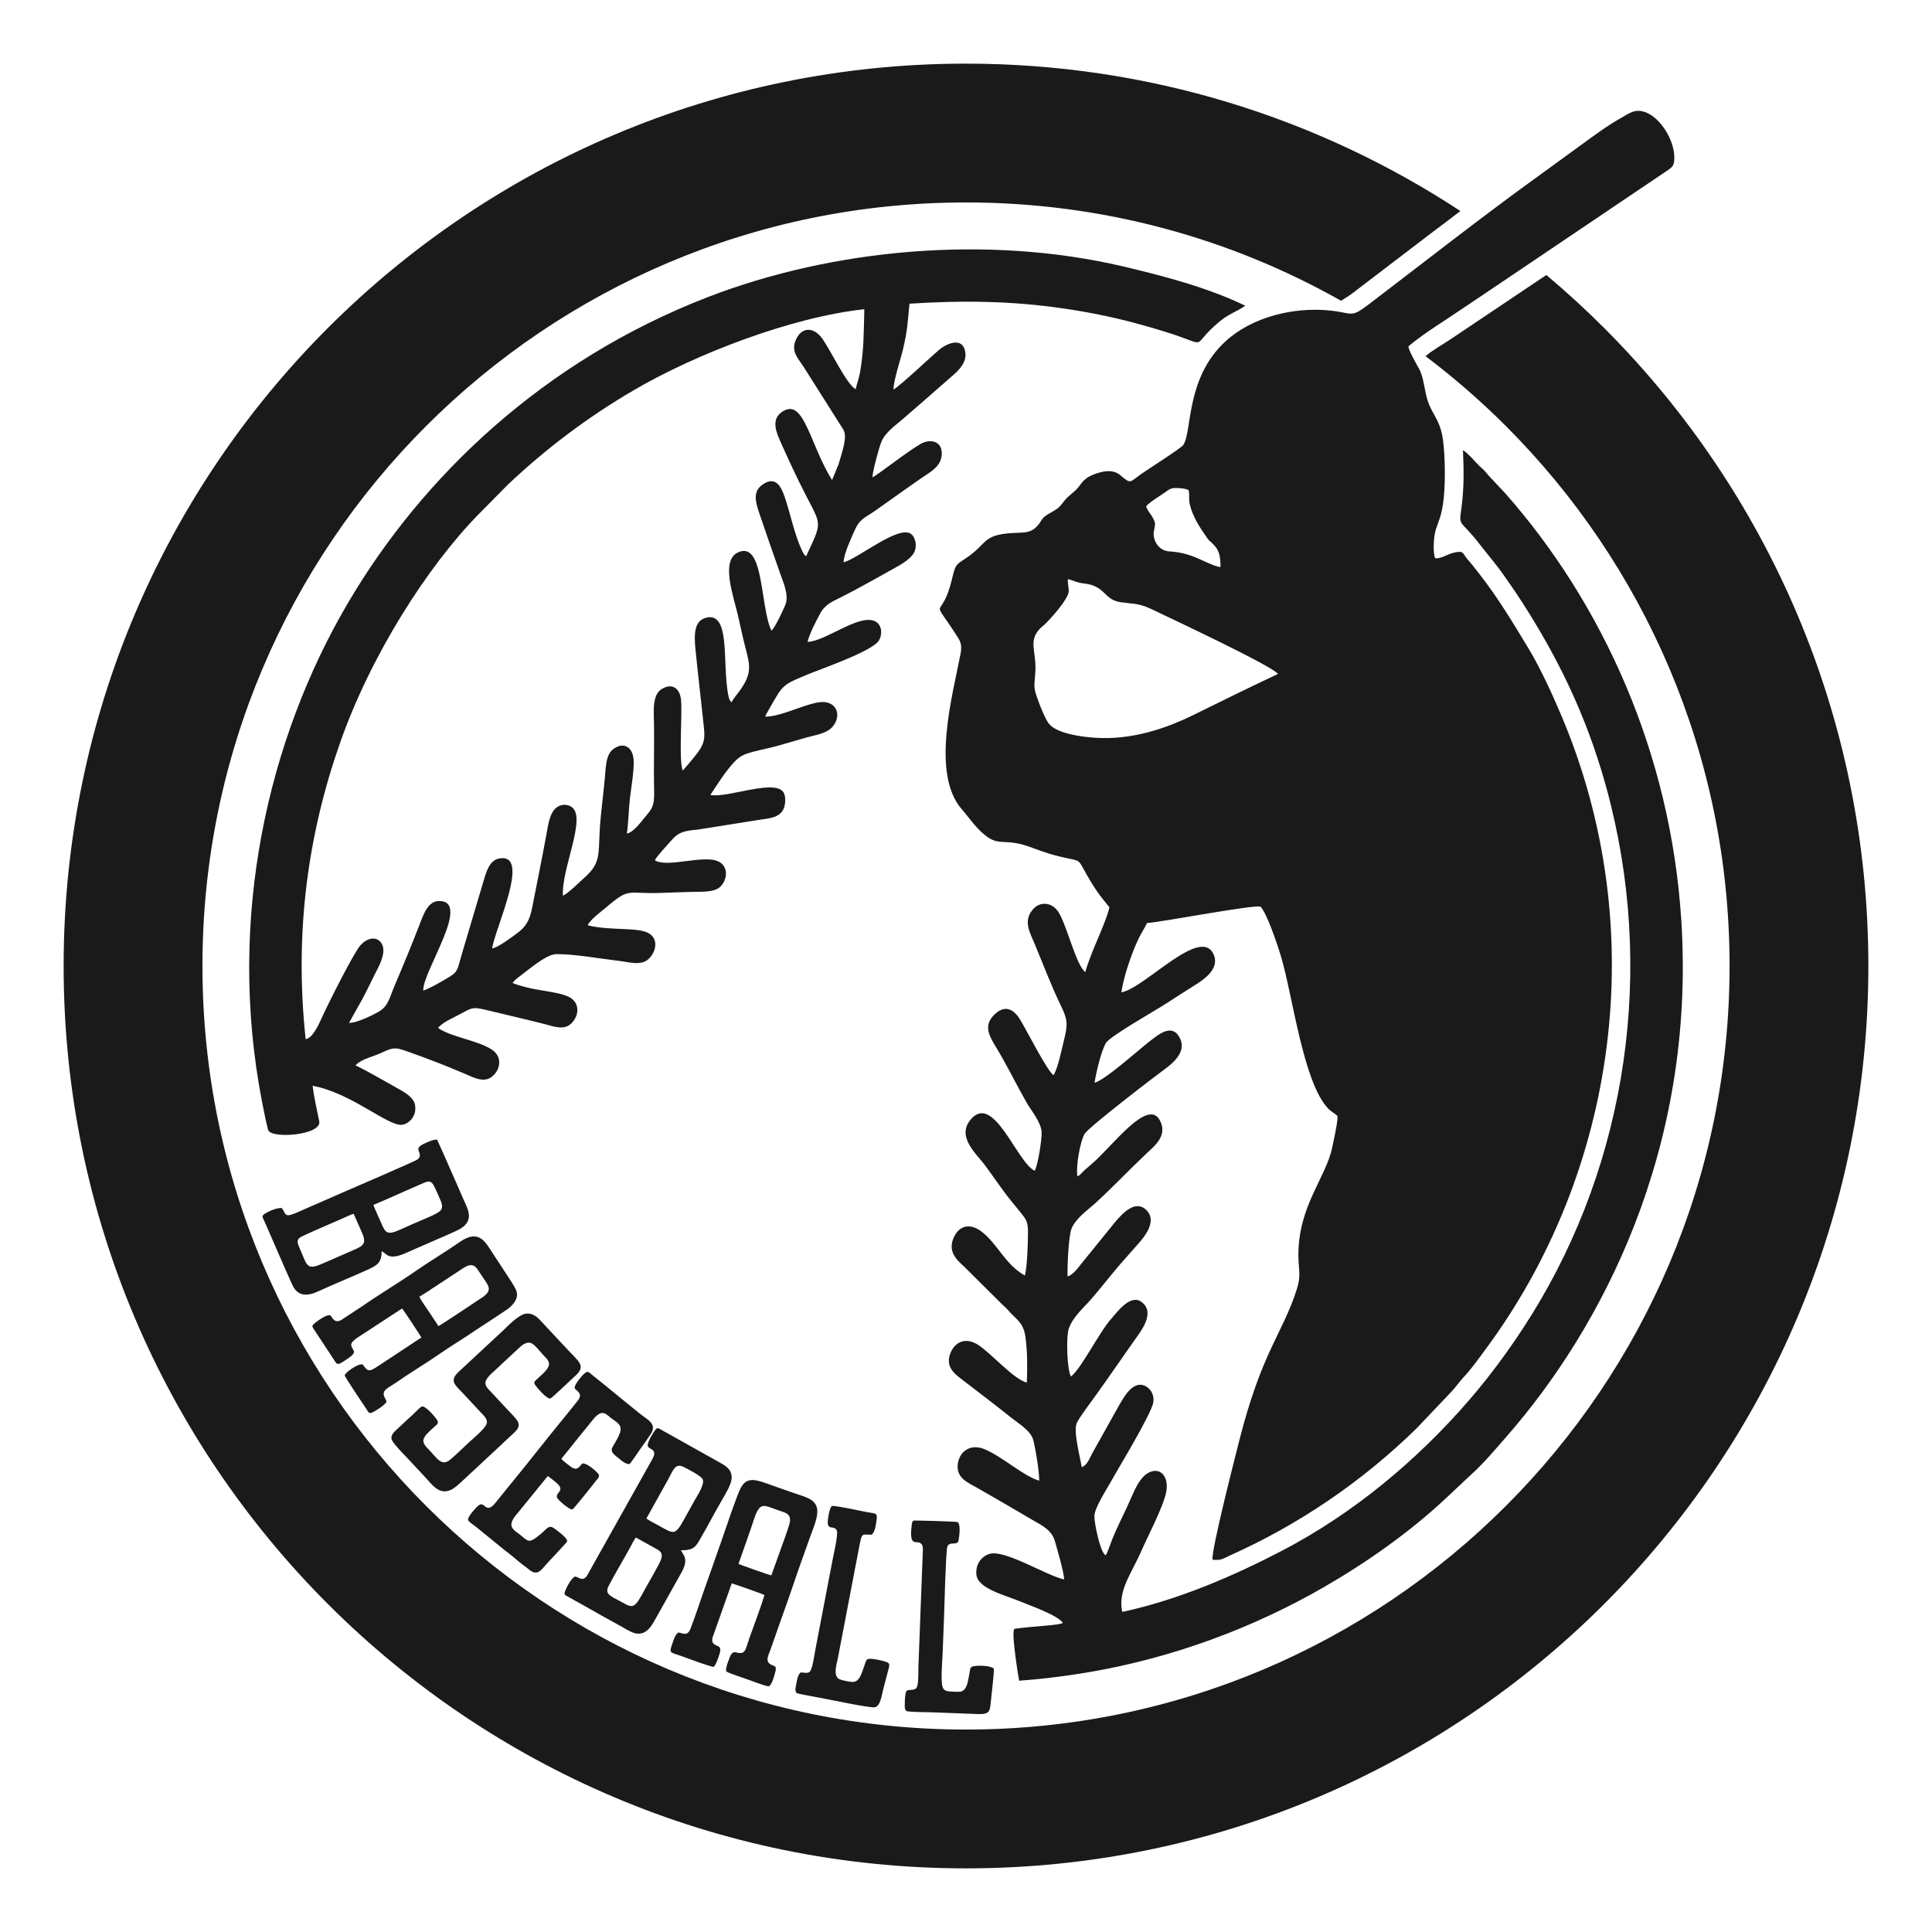
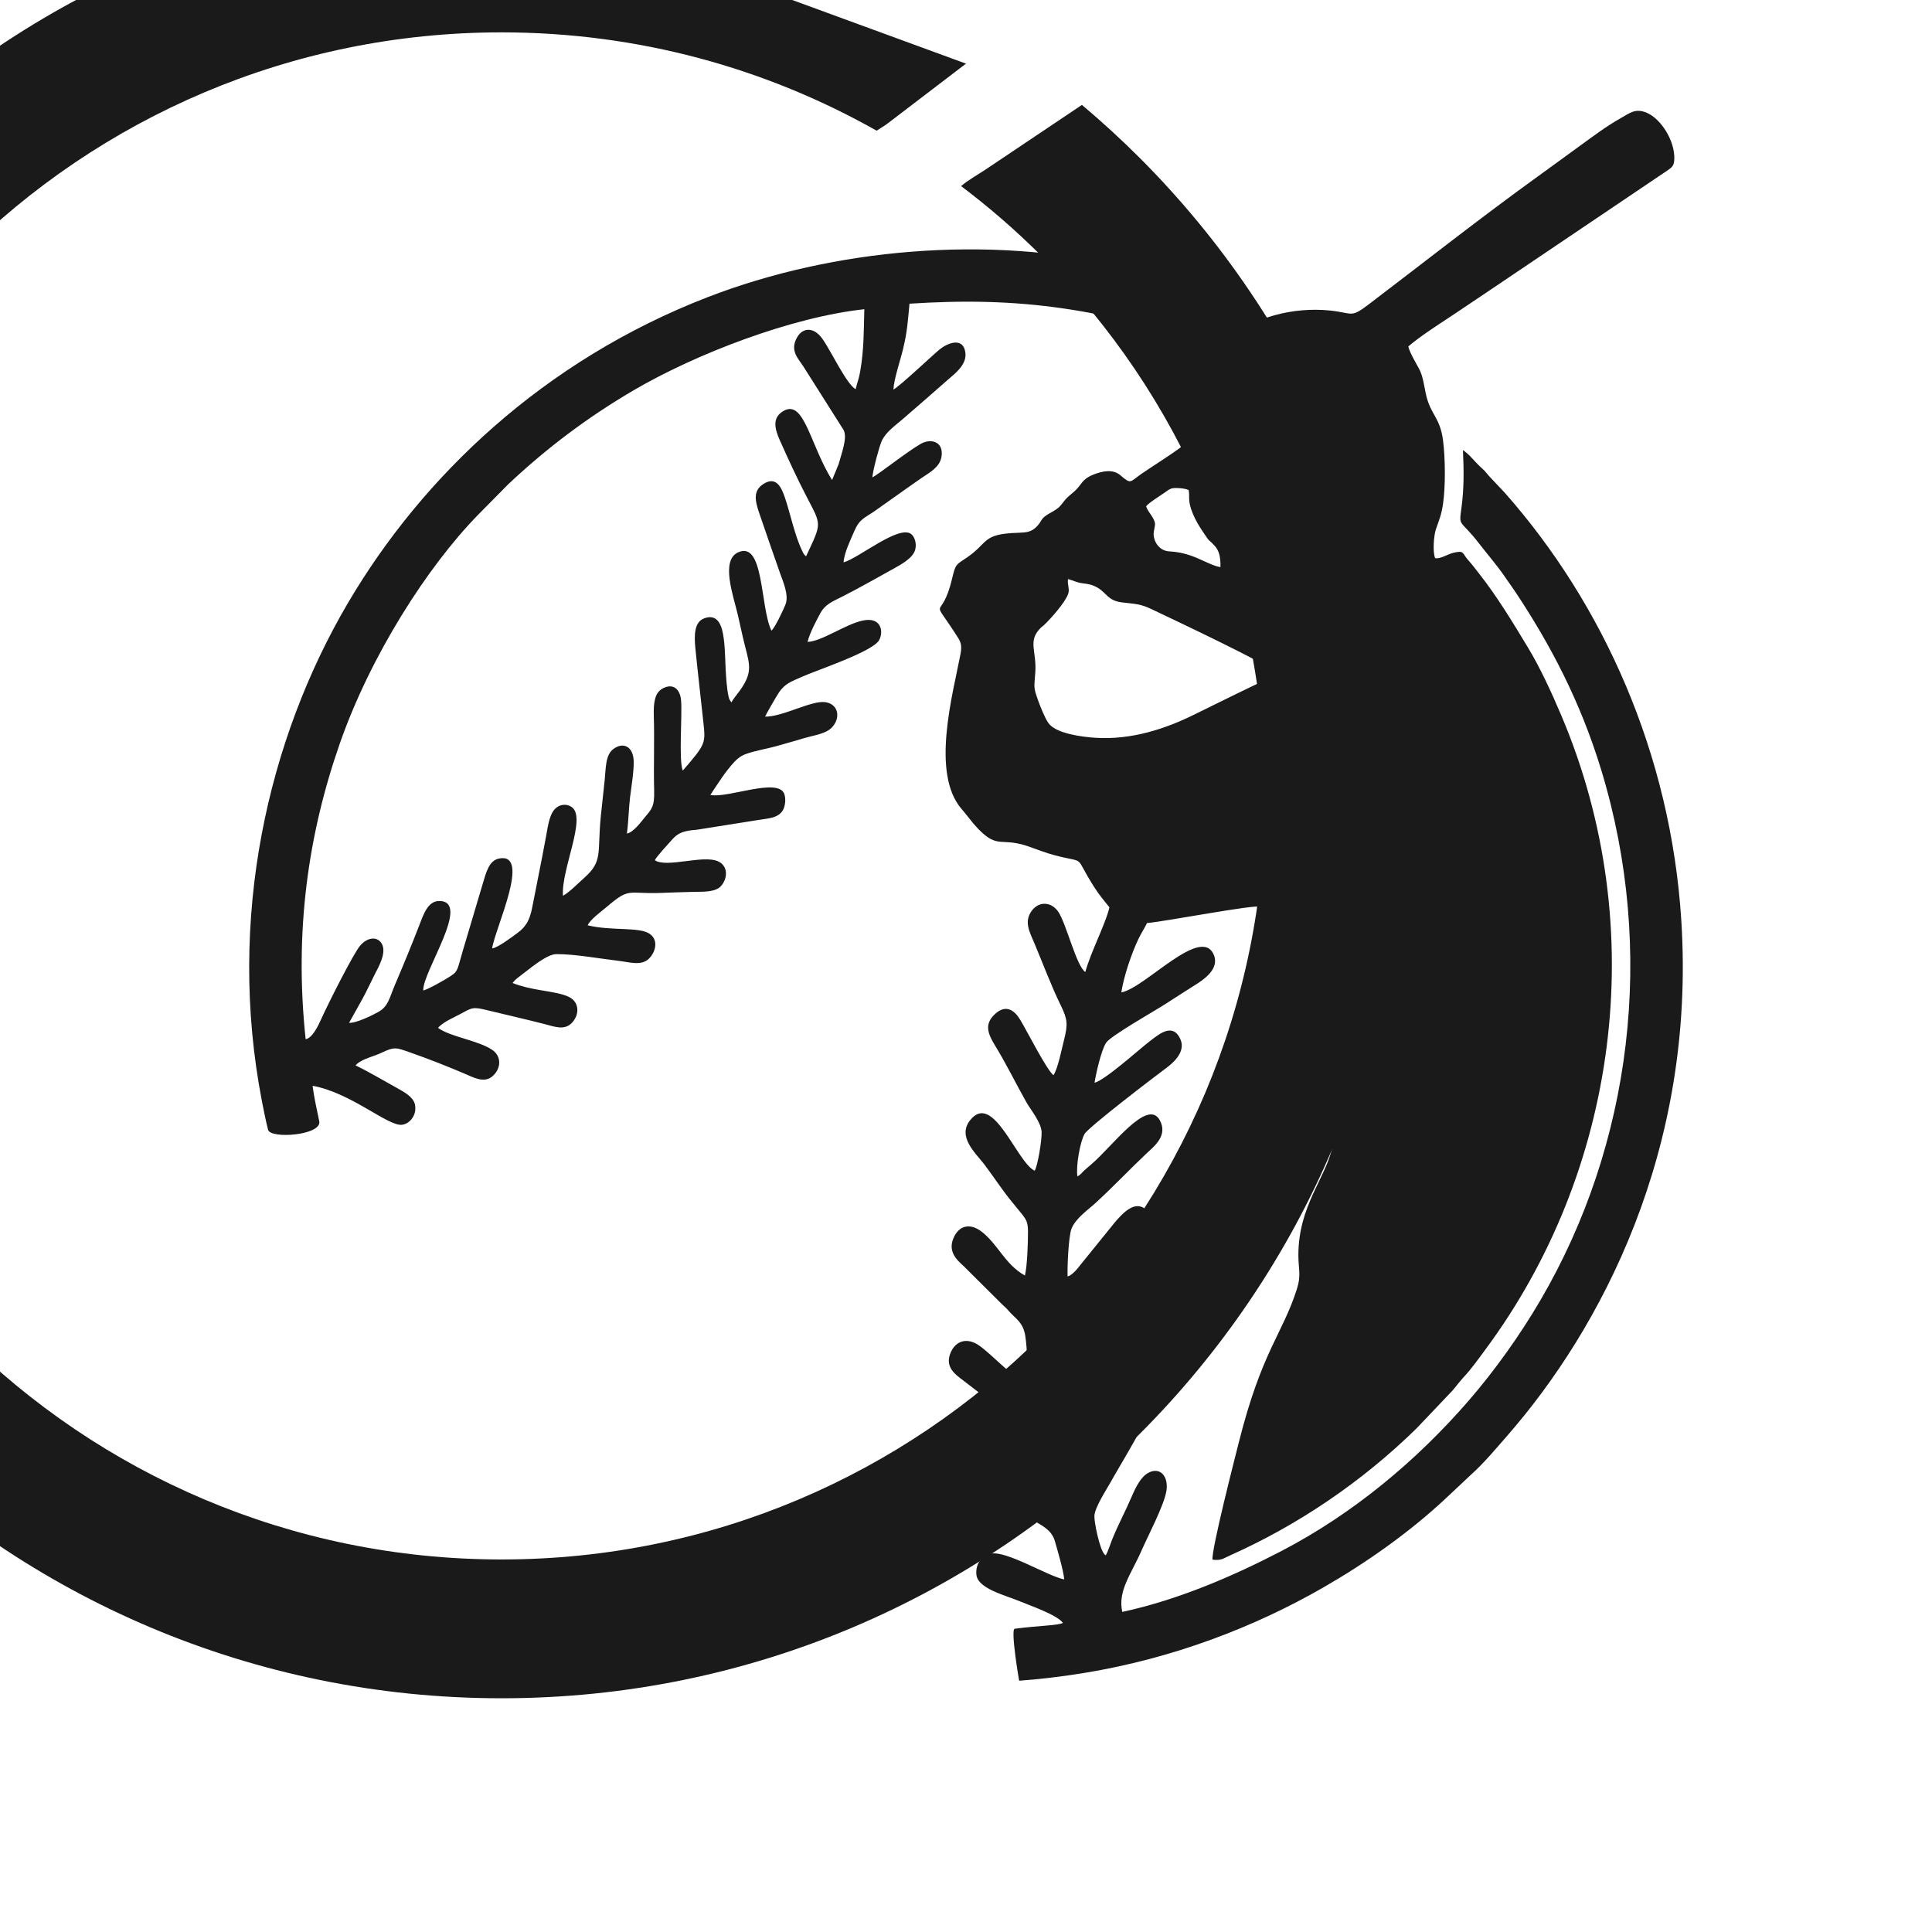
<svg xmlns="http://www.w3.org/2000/svg" xml:space="preserve" width="800px" height="800px" version="1.1" style="shape-rendering:geometricPrecision; text-rendering:geometricPrecision; image-rendering:optimizeQuality; fill-rule:evenodd; clip-rule:evenodd" viewBox="0 0 800 800">
  <defs>
    <style type="text/css">
   
    .fil0 {fill:#1A1A1A}
    .fil1 {fill:#1A1A1A;fill-rule:nonzero}
   
  </style>
  </defs>
  <g id="Layer_x0020_1">
    <g id="_829784264">
      <path class="fil0" d="M464.33 249.4c5.84,0.77 7.52,0.45 12.7,2.93 9.49,4.53 49.7,23.42 52.17,26.73 -11.72,5.53 -23.09,11.08 -34.63,16.8 -11.99,5.94 -25.98,10.58 -40.95,9.64 -5.67,-0.35 -16.46,-1.77 -19.5,-6.11 -1.45,-2.07 -3.19,-6.42 -4.26,-9.35 -2.11,-5.81 -1.55,-5.42 -1.15,-11.88 0.52,-8.49 -3.05,-12.56 1.83,-17.77 0.76,-0.82 1.02,-0.88 1.8,-1.6 2.58,-2.4 8.84,-9.42 9.99,-12.94 0.64,-1.98 -0.37,-3.44 -0.11,-6.07 2.41,0.61 3.42,1.43 6.35,1.79 2.33,0.29 3.8,0.57 5.83,1.73 3.75,2.16 4.37,5.38 9.93,6.1zm10.25 -39.72c0.91,-1.39 5.95,-4.48 7.76,-5.75 1.68,-1.17 2.34,-1.92 4.65,-1.85 1.77,0.04 3.63,0.13 5.2,0.85 0.61,2.96 -0.61,4.01 1.74,9.79 1.07,2.6 2.63,5.19 3.99,7.21 3.75,5.6 1.69,2.45 5.01,6.03 1.91,2.06 2.51,4.74 2.44,8.86 -2.56,-0.27 -7.37,-2.81 -9.99,-3.88 -3.74,-1.53 -6.92,-2.37 -11.23,-2.63 -4.67,-0.28 -6.83,-4.92 -6.4,-8.01 0.43,-3.12 1.15,-3.28 -0.6,-6.26 -0.9,-1.53 -1.92,-2.46 -2.57,-4.36zm-130.04 -10.91c-9.15,-14.62 -11.54,-33.69 -20.18,-28.56 -4.47,2.66 -3.79,6.84 -1.48,12.03 3.64,8.18 7.12,15.71 11.11,23.41 6.25,12.07 6.39,10.58 -0.21,24.71 -0.98,-0.82 -0.95,-0.9 -1.63,-2.31 -3.09,-6.33 -4.91,-15.49 -7.2,-22.2 -1.47,-4.31 -3.67,-8.66 -8.7,-5.53 -4.48,2.79 -3.7,6.81 -1.82,12.28 2.84,8.28 5.68,16.55 8.56,24.71 1.25,3.54 3.81,9.18 2.24,13.05 -1.03,2.54 -4.33,9.54 -5.79,10.78 -4.77,-9.79 -2.95,-37.41 -13.83,-32.41 -7.24,3.34 -2.03,17.69 -0.12,25.74 1.07,4.46 1.9,8.83 3.04,13.19 2.09,8.03 3.02,11.13 -2.36,18.55 -1.06,1.46 -2.5,3.12 -3.33,4.65l-0.78 -1.21c-0.22,-0.51 -0.31,-0.96 -0.43,-1.51 -0.68,-3.07 -0.97,-7.68 -1.14,-10.81 -0.27,-4.95 -0.23,-10.28 -1.14,-15.03 -0.88,-4.58 -2.94,-8.1 -7.82,-6.23 -4.06,1.54 -4.13,6.96 -3.59,12.39 0.97,9.78 2.12,19.48 3.16,29.24 1.08,10.14 1.58,9.89 -8.38,21.39 -1.73,-4.35 -0.19,-22.56 -0.69,-28.99 -0.38,-4.8 -3.35,-7.37 -7.69,-4.99 -3.33,1.83 -3.77,6.08 -3.61,11.43 0.31,10.33 -0.13,20.58 0.14,30.85 0.18,6.67 -1.07,7.67 -3.86,11.04 -1.48,1.78 -4.71,6.27 -7.43,6.72 0.65,-4.62 0.74,-10.05 1.3,-14.92 0.52,-4.41 1.63,-10.66 1.52,-15.03 -0.17,-6.03 -4.26,-8.15 -8.41,-5.05 -3.29,2.44 -3.09,7.67 -3.61,12.93 -0.5,5.01 -1.09,9.89 -1.59,14.85 -1.56,15.37 1.06,18.57 -6.98,25.67 -2.44,2.15 -6.02,5.87 -8.7,7.32 -0.81,-10.84 9.86,-32.19 3.69,-36.69 -1.74,-1.27 -4.09,-1.29 -5.9,-0.16 -3.35,2.08 -3.91,7.49 -4.81,12.37 -1.8,9.76 -3.78,19.36 -5.69,29.21 -1.11,5.74 -2.8,8.2 -6.22,10.74 -2.05,1.51 -8.07,6.07 -10.4,6.33 1.14,-8.17 16.36,-39.84 2.89,-37.23 -4.18,0.81 -5.38,5.74 -6.79,10.5 -2.68,9.01 -5.33,17.89 -8.02,26.95 -0.68,2.28 -1.26,4.42 -1.93,6.72 -0.78,2.7 -1.63,3.44 -3.67,4.73 -2.41,1.52 -8.46,5.01 -10.99,5.77 -0.47,-7.63 20.28,-37.26 6.48,-37.07 -4.58,0.06 -6.42,5.61 -8,9.71 -3.27,8.46 -6.73,16.85 -10.28,25.16 -2.13,4.98 -2.62,8.7 -6.71,11.01 -2.49,1.41 -9.31,4.78 -12.21,4.55l5.48 -9.82c1.87,-3.39 3.41,-6.84 5.18,-10.31 1.32,-2.6 4.63,-8.19 3.18,-11.94 -1.43,-3.68 -5.83,-3.85 -9.26,0.12 -2.76,3.2 -13.34,24.19 -16.08,30.31 -1.39,3.1 -3.75,7.98 -6.49,8.42 -4.76,-44.64 1.04,-84.97 14.2,-122.58 12.75,-36.45 36.26,-73.11 57.19,-94.54l12.42 -12.58c15.82,-14.91 32.79,-27.73 51.86,-38.91 26.09,-15.29 65.7,-30.42 95.67,-33.65 -0.26,9.35 -0.13,16.52 -1.72,25.82 -0.49,2.87 -1.35,4.94 -1.87,7.28 -3.71,-1.9 -10.34,-16.1 -13.84,-20.94 -3.64,-5.03 -8.09,-4.44 -10.3,-0.69 -3.22,5.44 0.05,8.57 2.42,12.13l16.7 26.37c1.7,3.16 -0.68,9.26 -2.07,14.29l-2.68 6.47zm114.85 176.93c-0.63,3.19 -3.7,10.41 -4.99,13.45 -1.54,3.62 -4.01,9.54 -4.99,13.34 -3.7,-2.38 -7.86,-20.05 -11.22,-24.97 -2.79,-4.07 -7.8,-4.46 -10.81,-0.59 -3.64,4.67 -0.94,9.16 1.01,13.82 3.59,8.57 6.86,17.37 10.79,25.43 2.85,5.87 3.12,7.73 1.34,14.75 -1.04,4.07 -2.41,11.25 -4.27,14.28 -2.56,-1.64 -10.99,-18.28 -13.78,-22.91 -2.4,-3.99 -5.93,-6.57 -10.43,-2.44 -4.55,4.17 -3.07,8.1 0.02,13.13 4.72,7.67 8.58,15.74 13.06,23.62 1.65,2.9 5.91,8 6.18,12.04 0.19,3.11 -1.6,14.2 -2.87,16.13 -7.44,-3.51 -17.24,-33.22 -26.81,-20.81 -5.32,6.9 2.56,13.67 6.04,18.28 3.87,5.12 7.57,10.9 11.71,15.84l3.94 4.83c1.6,2.08 2.35,3.2 2.36,7.12 0.01,4.36 -0.31,14.32 -1.28,18.12 -8.25,-4.58 -11.06,-12.84 -17.92,-18.16 -4.34,-3.36 -8.83,-2.87 -11.26,1.84 -3.22,6.21 1.03,9.88 3.78,12.39l15.95 15.86c0.88,0.89 1.5,1.28 2.31,2.24 3.28,3.89 6.45,4.98 7.34,11.11 0.86,5.94 0.84,12.95 0.6,19.08 -5.54,-1.49 -14.48,-11.87 -20.03,-15.55 -4.75,-3.16 -9.24,-1.8 -11.37,2.78 -2.94,6.34 1.98,9.48 4.99,11.81 6.76,5.21 13.5,10.3 20.1,15.59 2.88,2.3 7.97,5.25 8.99,9.19 0.94,3.58 2.48,13.01 2.45,16.8 -6.81,-2.08 -15.22,-9.99 -22.72,-13.09 -5.23,-2.17 -9.92,0.37 -10.91,5.61 -1.18,6.3 4.11,8.22 7.9,10.4 7.77,4.48 15.18,8.71 22.84,13.26 3.87,2.29 8.02,4.11 9.36,8.79 1.11,3.88 3.57,12.15 3.88,15.9 -7.21,-1.51 -24.03,-12.14 -30.58,-10.66 -3.26,0.73 -6.29,4.04 -5.78,8.74 0.61,5.71 11.92,8.47 17.28,10.7 4.87,2.02 16.05,5.82 18.55,9.22 -1.95,1.08 -9.99,1.11 -19.97,2.42 -1.81,0.24 1.8,21.53 1.84,21.52 9.06,-0.68 18.17,-1.77 27.33,-3.28 36.24,-5.98 69.96,-18.81 98.89,-35.49 17.83,-10.28 35.08,-22.51 49.73,-36.07l11.11 -10.43c5.3,-4.74 10.09,-10.51 14.83,-15.92 38.76,-44.29 78.33,-118.27 72.3,-213.54 -4.37,-69.21 -32.47,-131.16 -73.02,-177.09l-6.26 -6.65c-0.86,-0.87 -1.24,-1.5 -2.1,-2.44 -0.74,-0.8 -1.38,-1.28 -2.16,-2.03 -2.33,-2.25 -4.15,-4.76 -6.88,-6.63 0.37,8.37 0.48,15.82 -0.64,24.02 -1.11,8.17 -0.69,4.23 7.6,15.01 3.38,4.39 7.13,8.64 10.33,13.34 1.66,2.43 3.25,4.56 4.87,7.03 13.99,21.17 26.41,44.51 35.11,73.09 22.81,74.95 12.52,155.11 -25.22,219.57 -8.57,14.66 -19.17,29.42 -29.69,41.55 -21.51,24.81 -47.8,46.79 -77.57,62.28 -19.66,10.23 -42.56,20.18 -65.87,25.19 -1.93,-8.82 3.73,-15.65 8.05,-25.56 2.49,-5.73 9.16,-18.31 10.21,-24.41 1.04,-6.01 -2.48,-10.24 -7.38,-7.67 -3.22,1.69 -5.34,6.08 -7.09,10.17 -2.57,6 -5.6,11.53 -8.02,17.61 -0.69,1.74 -1.74,4.97 -2.57,6.41 -0.59,-0.35 -0.13,0.05 -0.63,-0.5 -1.99,-2.22 -4.21,-13.25 -4.11,-15.75 0.15,-3.63 5.17,-11.19 6.7,-13.99 2.93,-5.35 17.14,-28.57 17.73,-33.26 0.41,-3.3 -1.39,-5.67 -3.46,-6.64 -5.17,-2.41 -8.99,5.09 -10.8,8.15l-10.94 19.55c-1.33,2.37 -1.94,4.84 -4.46,6 -0.63,-4.04 -3.56,-14.82 -2.07,-18.33 0.89,-2.1 6.76,-9.89 8.45,-12.25 5.7,-7.95 11.28,-16.16 16.92,-24.09 2.59,-3.66 6.61,-10.05 1.4,-13.84 -4.72,-3.44 -10.51,4.86 -12.24,6.73 -4.96,5.35 -12.7,21.04 -16.93,24.2 -1.66,-2.87 -2.06,-16.41 -0.9,-19.83 1.66,-4.88 6.56,-9.07 9.24,-12.17 3.21,-3.71 6.37,-7.71 9.49,-11.47 3.21,-3.87 6.65,-7.64 9.93,-11.38 2.18,-2.48 8.48,-9.53 3.24,-14.29 -4.61,-4.17 -9.88,1.87 -12.85,5.33l-14.16 17.49c-1.08,1.42 -3.4,4.36 -5.38,4.89 -0.18,-4.02 0.41,-16.73 1.61,-19.75 1.73,-4.37 6.75,-7.74 10.08,-10.79 7.41,-6.82 13.87,-13.68 21.11,-20.52 2.91,-2.74 8.9,-7.25 5.35,-13.68 -5.11,-9.25 -19.73,11.03 -28.31,18.28 -1.03,0.86 -1.83,1.55 -2.83,2.45 -1.18,1.07 -1.59,1.9 -2.94,2.56 -0.71,-4.17 1.12,-14.42 2.96,-17.57 1.66,-2.86 29.64,-24.23 33.28,-26.89 2.85,-2.08 8.94,-6.86 6.34,-12.47 -3.13,-6.76 -8.71,-2.03 -12.55,0.91 -4.59,3.51 -18.54,16.16 -22.95,17.26 0.75,-4.61 2.81,-13.39 4.77,-16.54 1.75,-2.81 20.35,-13.34 24.38,-15.94 4.17,-2.69 8.11,-5.25 12.52,-8.01 3.19,-2 10.12,-6.47 7.78,-12.34 -5.1,-12.79 -28.55,13.65 -38.35,15.41 1.01,-6.69 4.23,-16.18 7.12,-22.2 1.2,-2.5 2.54,-4.45 3.52,-6.52 7.17,-0.55 44.88,-7.86 47.08,-6.74 2.66,3.1 6.79,15.19 8.44,20.73 4.81,16.16 9.12,51.75 19.36,62.7 1.41,1.5 2.72,1.96 4.04,3.26 -0.14,3.83 -1.43,8.91 -2.18,12.71 -2.48,12.6 -14.1,24.32 -14.07,44.93 0.01,5.76 1.21,8.16 -0.57,13.81 -5.91,18.74 -14.58,25.75 -24.12,63.74 -1.66,6.61 -11.31,44.16 -10.88,48.47 3.64,0.44 4.33,-0.43 7.34,-1.78 28.11,-12.57 54.52,-30.41 77.17,-52.58l14.79 -15.57c1.65,-1.87 3.06,-3.87 4.69,-5.61 3.27,-3.5 6.02,-7.42 8.91,-11.32 54.45,-73.3 69.26,-173.93 31.47,-262.88 -4.07,-9.59 -8.77,-19.74 -13.66,-27.83 -6.44,-10.65 -12.81,-21.23 -20.32,-30.75 -1.74,-2.2 -2.74,-3.6 -4.6,-5.68 -2.44,-2.73 -1.41,-4.04 -6.08,-2.91 -2.45,0.6 -5.45,2.68 -7.52,2.19 -1.05,-2.46 -0.59,-9.28 0.35,-12.01 1.31,-3.79 2.23,-5.75 2.93,-10.49 1.06,-7.2 0.94,-18.98 0,-26.27 -1.26,-9.72 -5.34,-10.66 -7.16,-19.44 -0.82,-3.95 -1.21,-7.4 -2.91,-10.46 -0.96,-1.73 -4.07,-7.08 -4.29,-8.99 4.81,-4.11 11.44,-8.38 16.85,-11.94 5.86,-3.85 11.44,-7.73 17.23,-11.55l73.45 -49.54c1.71,-1.22 2.56,-1.82 2.6,-4.82 0.13,-7.35 -5.41,-16.24 -11.29,-18.84 -4.78,-2.11 -7.18,0.08 -10.83,2.13 -5.99,3.35 -11.56,7.59 -17.16,11.64 -5.64,4.07 -11.14,8.15 -16.92,12.31 -23.81,17.15 -46.92,35.39 -70.3,53.17 -7.75,5.9 -6.38,3.55 -16.29,2.56 -14.71,-1.48 -31.91,2.57 -43.05,12.78 -16.61,15.21 -13.73,37.25 -17.48,42.93 -0.84,1.27 -14.59,10 -17.28,11.9 -5.05,3.55 -4.27,4.45 -8.83,0.58 -3.05,-2.59 -7.4,-1.71 -11.09,-0.24 -5.02,2 -4.84,4.24 -7.82,6.89 -1.17,1.05 -2.68,2.17 -3.77,3.41 -1.29,1.48 -1.95,2.79 -3.63,3.96 -1.51,1.06 -2.99,1.71 -4.4,2.69 -2.08,1.44 -1.78,2.15 -3.3,3.94 -3.09,3.64 -5.67,2.98 -11.02,3.34 -12.14,0.82 -9.87,4.32 -18.64,10.24 -4.23,2.85 -4.52,2.46 -5.96,8.6 -4.53,19.3 -9.73,5.28 2.52,24.59 1.27,2 1.52,3.69 0.97,6.61 -3.21,16.85 -12.41,49.52 0.54,64.32 2.27,2.6 4.22,5.46 6.76,8.09 8.33,8.63 9.47,3.24 21.2,7.42 3.45,1.24 6.77,2.54 10.42,3.51 13.76,3.65 7.59,-0.74 16.31,13.01 2.36,3.71 4.04,5.57 6.43,8.57zm-327.2 88.57c-1.06,-5.16 -2.2,-10.09 -2.75,-14.66 15.92,2.85 31.17,16.79 37,16.14 3.15,-0.36 6.32,-3.97 5.38,-8.41 -0.66,-3.1 -4.55,-5.22 -7.07,-6.61 -5.61,-3.09 -11.88,-6.86 -17.51,-9.57 0.06,-0.09 0.17,-0.32 0.2,-0.24 0.04,0.07 0.16,-0.19 0.21,-0.23 2.61,-2.37 7.14,-3.24 10.16,-4.69 5.68,-2.73 6.3,-2.2 12.16,-0.15 7.46,2.61 15.3,5.69 22.5,8.77 3.54,1.51 8.01,4.03 11.43,1.05 3.69,-3.22 3.9,-8.31 -0.21,-11.03 -5.81,-3.85 -17.46,-5.37 -22.29,-9.02l0.35 -0.41c2.3,-2.3 6.14,-3.85 8.83,-5.31 5.08,-2.75 5.16,-3.06 11.36,-1.55 7.78,1.9 15.69,3.68 23.45,5.67 4.12,1.05 8.4,2.89 11.56,-0.63 3.1,-3.46 2.88,-8.32 -1.14,-10.47 -2.9,-1.55 -8.23,-2.26 -11.69,-2.86 -4.6,-0.78 -7.87,-1.49 -11.89,-3.02l0.95 -1.1c0.43,-0.43 0.64,-0.59 0.99,-0.88l6.36 -4.91c2.23,-1.58 6.68,-5.02 9.83,-5.06 7.36,-0.09 18.39,1.91 25.97,2.8 4.15,0.48 8.92,2.07 12.06,-0.64 2.83,-2.46 4.64,-7.8 0.64,-10.56 -4.36,-3 -15.63,-1.12 -25.67,-3.53 0.95,-2.39 5.83,-5.89 7.63,-7.43 9.88,-8.46 8.64,-5.51 22.33,-5.98 4.62,-0.15 9.25,-0.37 13.84,-0.45 4.28,-0.08 9.28,0.22 11.61,-2.66 2.72,-3.37 2.54,-8.16 -1.37,-9.96 -6.22,-2.87 -21.27,2.83 -26.23,-0.47 0.67,-1.61 5.63,-6.77 6.94,-8.33 2.74,-3.28 5.36,-3.89 10.48,-4.31l25.2 -4c4.26,-0.71 8.57,-0.74 10.48,-4.25 0.87,-1.59 1.23,-4.64 0.46,-6.63 -2.66,-6.87 -23.76,2.06 -30.59,0.46 3.04,-4.54 6.26,-9.76 9.95,-13.67 1.34,-1.42 2.69,-2.51 4.91,-3.31 3.55,-1.29 8.62,-2.14 12.48,-3.2 4.06,-1.11 8.15,-2.37 12.19,-3.51 3.78,-1.08 8.53,-1.64 11,-4.45 3.55,-4.04 2.35,-9.44 -2.83,-10.25 -5.75,-0.89 -17.75,6.12 -25.04,5.98 0.22,-0.7 4.88,-8.75 5.77,-10.05 2.49,-3.67 5.24,-4.55 9.59,-6.48 6.33,-2.81 29.16,-10.35 31.85,-15.12 1.94,-3.45 0.98,-9.77 -6.73,-8.14 -7.25,1.52 -16.94,8.65 -22.9,8.84 1.03,-3.93 3.48,-8.45 5.17,-11.63 2.16,-4.07 5.16,-5.04 9.34,-7.18 7.06,-3.59 14.17,-7.66 21.17,-11.53 3.11,-1.73 7.89,-4.33 8.87,-7.71 0.76,-2.65 -0.22,-5.57 -1.66,-6.63 -5.2,-3.81 -21.59,9.97 -27.96,11.75 0.18,-3.8 3,-9.59 4.39,-12.84 2.22,-5.22 4.34,-5.51 8.58,-8.47 6.68,-4.66 12.89,-9.21 19.54,-13.78 3.05,-2.09 7.33,-4.27 8.03,-8.64 1.02,-6.34 -4.44,-7.71 -8.55,-5.36 -5.88,3.36 -17.51,12.66 -20.06,13.89 0.18,-2.89 2.78,-12.59 3.83,-14.98 1.66,-3.78 5.84,-6.62 8.71,-9.12 6.36,-5.54 12.62,-10.9 18.93,-16.51 2.43,-2.15 7.73,-5.94 7.03,-11.07 -0.94,-6.77 -7.71,-3.75 -10.71,-1.26 -3.15,2.62 -16.34,15.11 -19.09,16.6 0.18,-4.23 2.94,-12.35 4,-16.8 1.79,-7.57 1.9,-10.9 2.66,-18.77 22.21,-1.42 42.31,-1.18 64.19,2.04 9.61,1.41 19.43,3.38 28.6,5.81 4.57,1.21 8.91,2.47 13.33,3.85 19.38,6.04 9.14,6.62 22.22,-4.27 3.88,-3.23 7.16,-4.14 10.71,-6.58 -15.29,-7.46 -34.24,-12.44 -50.7,-16.3 -55.81,-13.09 -119.83,-7.39 -171.9,12.74 -67.82,26.23 -118.2,74.17 -149.16,126.96 -32.83,55.99 -50.14,130.07 -35.41,206.1 0.75,3.9 1.54,7.82 2.52,11.71 0.99,3.92 22.39,2.29 21.19,-3.54z" />
-       <path class="fil1" d="M400 26.35c75.58,0 145.92,22.44 204.72,61.03 -4.12,3.14 -8.25,6.31 -12.41,9.4l-32.42 24.75c-0.39,0.29 -0.78,0.59 -1.19,0.85l-3.4 2.16c-45.87,-25.92 -98.86,-40.71 -155.3,-40.71 -87.31,0 -166.35,35.39 -223.57,92.6 -57.21,57.22 -92.6,136.26 -92.6,223.57 0,87.31 35.39,166.35 92.6,223.57 57.22,57.21 136.26,92.6 223.57,92.6 87.31,0 166.35,-35.39 223.57,-92.6 57.21,-57.22 92.61,-136.26 92.61,-223.57 0,-87.31 -35.4,-166.35 -92.61,-223.57 -10.4,-10.4 -21.53,-20.07 -33.28,-28.94 2.63,-2.33 7.42,-5.05 10.11,-6.85l39.91 -26.77c8.28,6.96 16.25,14.27 23.91,21.92 67.61,67.62 109.43,161.03 109.43,264.21 0,103.18 -41.82,196.59 -109.43,264.21 -67.63,67.62 -161.04,109.44 -264.22,109.44 -103.18,0 -196.59,-41.82 -264.21,-109.44 -67.62,-67.62 -109.44,-161.03 -109.44,-264.21 0,-103.18 41.82,-196.59 109.44,-264.21 67.62,-67.62 161.03,-109.44 264.21,-109.44z" />
-       <path class="fil0" d="M263.3 636.65c2.94,1.62 5.65,3.16 8.66,4.82 1.69,0.93 2.42,1.83 1.87,3.95 -0.5,1.89 -5.27,9.85 -6.52,12.19 -4.76,8.9 -5.01,8.43 -10.19,5.61 -4.62,-2.52 -6.86,-3.12 -5.02,-6.67 2.67,-5.14 6.17,-10.88 8.99,-16.07 0.52,-0.97 1.55,-3.09 2.21,-3.83zm148.23 54.31c-1.25,-1.27 -5.88,-1.41 -8.34,-1.03 -1.56,0.24 -1.42,1.26 -1.68,2.5 -0.67,3.18 -0.88,7.73 -4.02,8.08 -0.76,0.08 -3.97,-0.04 -4.73,-0.16 -1.47,-0.22 -2.04,-0.69 -2.44,-1.78 -0.9,-2.51 -0.1,-11.18 0.02,-14.35 0.18,-4.84 0.37,-9.7 0.56,-14.55 0.08,-2.28 0.75,-27.51 1.33,-29.1 0.46,-1.28 1.17,-1.4 2.93,-1.47 1.75,-0.08 1.71,-0.93 1.91,-2.24 0.16,-1.07 0.8,-6.23 -0.66,-6.62 -0.86,-0.23 -17.64,-0.72 -18.06,-0.59 -0.73,0.3 -0.73,1.14 -0.84,2.02 -1.27,10.16 2.64,5.27 4.22,7.93 0.6,1.01 0.39,2.57 0.35,3.72 -0.1,2.6 -0.2,5.21 -0.3,7.82l-1.48 38.9c-0.08,2.22 0.04,5.59 -0.36,7.65 -0.29,1.44 -0.84,1.96 -2.76,2.05 -1.99,0.1 -2.01,0.41 -2.29,2.12 -0.2,1.23 -0.24,2.56 -0.24,3.81 0.01,1.08 -0.2,2.79 1.22,2.98 2.33,0.32 7.11,0.27 9.71,0.37l19.52 0.74c4.15,0.13 4.75,-0.89 5.05,-3.96 0.2,-2.09 1.6,-13.83 1.38,-14.84zm-50.56 -55.48c1.32,-1.1 1.67,-3.76 1.94,-5.66 0.49,-3.55 0.02,-2.95 -4.02,-3.71 -1.63,-0.3 -13.68,-2.91 -14.42,-2.48 -0.96,0.56 -1.56,4.67 -1.68,5.9 -0.41,4.58 2.54,1.79 3.7,4.17 0.72,1.46 -1.39,10.32 -1.79,12.48l-7.12 37.16c-0.34,1.73 -1.16,7.92 -2.3,8.9 -0.99,0.85 -2.42,0.24 -3.77,0.29 -1.03,0.95 -1.34,2.5 -1.64,4.05 -0.22,1.14 -1.09,3.92 0.17,4.56 0.5,0.25 9.3,1.84 10.61,2.09 3.2,0.59 19.58,4.08 21.56,3.71 2.39,-0.44 2.89,-5.08 3.56,-7.62 0.77,-2.92 1.5,-5.75 2.27,-8.66 0.52,-2 0.02,-2.23 -2.26,-2.86 -1.37,-0.38 -3.89,-0.91 -5.4,-0.93 -1.86,-0.02 -1.66,0.7 -2.58,3.14 -0.96,2.58 -1.76,6.65 -5,6.44 -1.24,-0.07 -4.33,-0.7 -5.2,-1.12 -2.79,-1.36 -1.17,-6.1 -0.67,-8.65 1.18,-6.03 2.28,-12.07 3.47,-18.09 1.19,-6.05 2.31,-12.07 3.47,-18.13 0.58,-3.05 1.14,-6.02 1.74,-9.07 1.38,-7.1 0.96,-5.88 5.36,-5.91zm-143.64 -91.45c-2.61,0.6 -6.77,4.67 -8.59,6.52l-15.55 14.45c-1.29,1.26 -2.52,2.27 -3.81,3.6 -3.36,3.45 -0.59,5.18 2.69,8.71l7.16 7.7c1.04,1.07 2.98,2.77 2.22,4.7 -0.81,2.05 -5.43,5.85 -7.31,7.59 -2.46,2.28 -5.21,5.05 -7.83,7.19 -3.52,2.88 -5.47,-0.83 -8.7,-4.19 -0.97,-1.01 -2.91,-2.7 -2.13,-4.61 0.71,-1.72 2.31,-2.92 3.45,-4.04 2.04,-1.98 3.23,-2.11 1.72,-4.16 -0.75,-1.04 -2.71,-3.21 -3.61,-3.91 -3.05,-2.35 -1.89,-1.36 -8.41,4.28l-3.83 3.59c-0.96,0.97 -3.12,2.51 -2.67,4.44 0.41,1.69 5.28,6.5 6.72,8.06l7.18 7.69c2.46,2.52 5.06,6.8 9.5,5.72 2.43,-0.6 4.9,-3.23 6.53,-4.69l15.54 -14.46c0.63,-0.56 1.33,-1.31 1.95,-1.84 0.7,-0.62 1.24,-1.15 1.87,-1.76 0.67,-0.65 1.35,-1.16 1.96,-1.82 1.38,-1.49 2.03,-2.85 0.62,-4.81 -1,-1.39 -2.32,-2.6 -3.47,-3.87l-7.17 -7.7c-1.09,-1.21 -3.03,-2.69 -2.11,-4.78 0.67,-1.51 2.04,-2.72 3.4,-3.91 1.46,-1.28 10.9,-10.3 11.77,-10.84 3.62,-2.24 4.52,-0.23 8.74,4.42 0.96,1.05 2.83,2.59 1.95,4.57 -0.88,1.98 -3.51,3.96 -5.36,5.77 -0.91,0.89 -0.46,1.42 0.19,2.3 0.66,0.87 4.47,5.46 5.98,5.14 0.57,-0.11 8.73,-7.99 9.86,-8.97 5.41,-4.68 1.95,-6.06 -4.03,-12.64l-10.73 -11.49c-1.13,-1.02 -3.1,-2.54 -5.69,-1.95zm9.5 67.16c1.38,1.1 2.22,1.58 3.77,2.98 3.9,3.49 -1.54,3.94 0.37,6.45 0.93,1.21 4.93,4.6 6.02,4.39 0.57,-0.11 7.48,-8.95 8.37,-10.04 0.69,-0.87 1.32,-1.71 2.03,-2.54 1.04,-1.21 0.78,-1.82 -0.25,-2.81 -1.04,-0.99 -3.82,-3.64 -5.93,-3.66 -1.22,1.04 -1.96,3.3 -4.64,1.54 -0.81,-0.54 -3.53,-2.7 -4.12,-3.39 0.55,-0.86 1.38,-1.73 2.04,-2.57l6.34 -7.9c1.43,-1.79 2.86,-3.44 4.25,-5.24 4.54,-5.9 5.9,-2.51 8.68,-0.67 1.15,0.77 1.9,1.32 2.64,2.22 1.92,2.35 -1.36,6.52 -2.89,9.5 -1.11,2.16 2.05,3.7 3.67,5.2 0.49,0.45 2.17,1.67 3.43,1.61 0.77,-0.63 3.65,-5.01 4.46,-6.16 1.44,-2.07 3,-4.16 4.36,-6.24 2.88,-4.36 -1.4,-5.93 -4.84,-8.8l-9.13 -7.4c-1.02,-0.85 -1.91,-1.58 -2.94,-2.44l-7.61 -6.13c-0.47,-0.39 -1,-1.09 -1.83,-1 -1.17,0.13 -4.47,4.35 -4.97,5.81 -0.33,0.96 -0.07,1.2 0.51,1.66 2.38,1.84 1.68,3.13 0.1,5.09 -1.65,2.04 -3.16,3.97 -4.77,5.92 -7.99,9.71 -15.82,19.86 -23.82,29.55 -1.61,1.95 -3.23,3.98 -4.84,6.01 -4.21,5.29 -4.51,-0.68 -6.96,1.12 -1.31,0.97 -4.74,4.85 -4.51,6.11 0.15,0.76 2.14,1.93 2.86,2.53l12.08 9.83c1.03,0.85 2.11,1.59 3.14,2.44 2.05,1.7 3.75,3.26 6.07,4.89 0.78,0.54 2.04,1.9 3.43,2.1 1.61,0.25 2.86,-1.17 3.61,-2.05 1.68,-1.97 3.46,-3.78 5.24,-5.7l3.84 -4.18c0.51,-0.55 0.99,-0.95 0.58,-1.74 -0.62,-1.22 -4.58,-4.36 -5.9,-5.03 -1.82,-0.92 -3.07,1.37 -4.87,2.76 -0.69,0.53 -0.97,0.78 -1.55,1.22 -3.44,2.64 -3.81,1.66 -7.11,-1.02 -1.12,-0.92 -2.02,-1.28 -2.91,-2.46 -1,-1.32 -0.56,-2.65 0.16,-3.95 0.55,-1 1.56,-2.08 2.27,-2.96l12.07 -14.85zm78.95 36.39c1.7,-4.93 3.55,-9.88 5.21,-14.83 0.67,-1.99 1.74,-5.66 2.76,-7.33 0.68,-1.12 1.5,-2.15 3.53,-1.74 1.12,0.23 3.15,1.03 4.23,1.43 3.28,1.21 6.05,1.34 5.58,5 -0.26,1.98 -4.11,12.09 -5.09,14.96l-2.61 7.26c-0.83,-0.11 -12.38,-4.21 -13.61,-4.75zm12.63 50.7c1.29,-1 1.89,-3.37 2.37,-4.99 1.03,-3.45 0.21,-3.24 -0.98,-3.74 -3.16,-1.32 -1.83,-3.57 -0.92,-6.04 0.63,-1.72 1.26,-3.53 1.86,-5.28 2.42,-7.05 5.07,-14.07 7.43,-21.12 2.35,-7.04 4.94,-14.11 7.43,-21.13 1.06,-2.96 3.27,-7.91 2.77,-11.11 -0.62,-4.06 -4.64,-4.94 -8.97,-6.41 -4.05,-1.38 -8.03,-2.81 -12,-4.22 -5.47,-1.93 -8.52,-2.38 -10.83,2.18 -1.55,3.08 -6.19,16.85 -7.61,20.98 -2.44,7.07 -4.98,14.1 -7.44,21.13 -1.67,4.78 -3.79,11.2 -5.58,15.84 -1.33,3.43 -3.27,1.79 -5.05,1.62 -1.17,0.84 -1.66,2.2 -2.15,3.61 -1.88,5.34 -1.58,4.34 3.52,6.18 2.44,0.88 12.03,4.5 13.36,4.43 0.87,-1.19 1.44,-2.66 1.96,-4.26 0.59,-1.8 1.34,-3.6 -0.3,-4.31 -1.94,-0.83 -2.83,-1.48 -2.16,-3.76l7.88 -22.25c1.47,0.43 12.95,4.42 13.56,4.85 -1.36,4.58 -4.43,12.71 -6.17,17.6 -1.95,5.48 -1.59,7.18 -5.83,6.11 -1.7,-0.43 -2.38,2.04 -2.81,3.2 -0.51,1.36 -1.25,3.18 -1.07,4.66 0.98,0.78 6.85,2.62 8.64,3.28 1.42,0.52 7.97,3.01 9.09,2.95zm-141.28 -163.5c1.17,-0.77 2.2,-1.54 3.39,-2.24l10.08 -6.64c2.87,-2 5.26,-3.27 7.24,-0.14 0.68,1.07 1.37,2.07 2.07,3.11 0.66,0.98 1.54,2.24 2.08,3.28 1.44,2.79 -1.22,4.46 -3.74,6.04 -1.16,0.73 -2.08,1.42 -3.26,2.18 -1.93,1.22 -12.48,8.37 -13.49,8.76 -0.44,-0.94 -1.38,-2.09 -1.95,-3.05 -1.2,-2.01 -5.5,-7.85 -5.89,-9.13l3.47 -2.17zm-10.63 7.03c0.3,0.22 7.74,11.37 7.99,12.08 -0.98,0.51 -1.99,1.3 -2.99,1.91l-9.11 6.02c-2.03,1.38 -3.94,2.55 -6.05,3.99 -4.18,2.84 -4.28,1.46 -6.26,-0.88 -2.33,-0.18 -7.31,3.62 -7.33,4.57 -0.02,0.62 7.85,12.29 8.87,13.8 1.09,1.62 1.07,2.48 3.43,1.11 1.35,-0.78 2.64,-1.61 3.66,-2.5 1.88,-1.64 1.4,-1.46 0.47,-3.46 -1.35,-2.88 1.81,-3.83 4.97,-6.05 5.38,-3.79 12.76,-8.19 18.25,-12.03 4.15,-2.9 10.22,-6.55 14.46,-9.5 1.9,-1.32 13.3,-8.56 14.42,-9.66 4.87,-4.79 2.48,-7.13 -0.11,-11.36l-6.83 -10.43c-3.22,-4.79 -5.76,-10.89 -14.04,-5.09 -5.38,3.78 -12.64,8.13 -18.05,11.89 -6.65,4.63 -15.28,9.81 -21.87,14.39l-9.02 5.94c-1.93,1.06 -2.95,0.43 -3.98,-1.1 -0.49,-0.73 -0.64,-1.09 -1.86,-0.73 -1.68,0.49 -4.34,2.43 -5.54,3.48 -0.7,0.61 -0.82,1.01 -0.25,1.87l6.87 10.4c0.72,1.15 1.5,2.25 2.24,3.44 0.87,1.39 1.61,1 4.01,-0.57 1.14,-0.74 2.56,-1.66 3.33,-2.59 1.23,-1.49 -0.78,-2.19 -0.75,-3.97 0.04,-1.74 4.35,-3.94 6.51,-5.45 1.1,-0.77 2.47,-1.56 3.62,-2.37l10.94 -7.15zm-20.07 -39.23l3.54 8.03c1.8,4.08 0.63,5.23 -3.29,6.88l-13.29 5.81c-6.56,2.77 -6.07,0.94 -9.42,-6.7 -0.69,-1.58 -1.34,-3.05 0.24,-4.18 0.95,-0.69 15.17,-6.86 17.66,-7.9 1.44,-0.6 3.21,-1.55 4.56,-1.94zm8.21 -3.67c6.01,-2.46 11.88,-5.26 17.82,-7.77 4.71,-1.99 5.86,-3.34 7.75,0.95 4.01,9.09 5.08,8.59 -5.34,13.05 -2.94,1.26 -5.98,2.55 -8.89,3.9 -5.45,2.51 -6.32,1.57 -7.88,-2.05 -0.56,-1.3 -3.32,-7.24 -3.46,-8.08zm-37.9 1.34c-2.32,-0.36 -7.01,2.05 -7.73,2.85 -0.63,0.71 0,1.53 0.35,2.3 1.37,3.11 2.66,6.16 4.03,9.24 0.89,2.01 7.29,16.93 8.18,18.4 2.16,3.56 5.57,3.83 10.18,1.69 6.28,-2.92 13.9,-5.97 20.31,-8.89 4.01,-1.83 5.98,-2.87 5.98,-7.75 2.01,0.91 2.69,3.95 9.68,0.89l18.31 -8c3.19,-1.47 6.26,-2.48 7.62,-5.21 1.46,-2.97 -0.5,-6.33 -1.66,-8.97 -1.24,-2.79 -2.41,-5.56 -3.64,-8.33 -1.22,-2.77 -2.47,-5.5 -3.65,-8.32l-3.7 -8.26c-1.57,-0.12 -3.88,0.98 -4.99,1.51 -1.27,0.61 -3.26,1.45 -2.69,2.96 0.63,1.68 0.99,2.8 -0.68,3.89 -1,0.66 -27.53,12.18 -30.65,13.5l-17.54 7.67c-6.95,3.21 -5.78,1.62 -7.71,-1.17zm155.36 120.53c1.51,-2.67 2.96,-5.29 4.46,-7.99 2.17,-3.91 2.92,-7.05 6.41,-5.4 1.71,0.82 7.51,3.82 8.03,5.2 0.82,2.16 -2.36,6.89 -3.39,8.71 -8.77,15.52 -6.6,14.86 -15.82,9.88 -1.03,-0.56 -3.45,-1.8 -4.13,-2.41l4.44 -7.99zm-33.94 32.02c-1.61,0.58 -3.66,4.61 -4.22,6.21 -0.44,1.25 -0.12,1.4 1,2l9.46 5.29c3.05,1.8 6.38,3.57 9.47,5.29 1.66,0.91 3.17,1.77 4.78,2.68 1.21,0.67 3.44,2.1 5.47,2.2 4.15,0.21 6.21,-4.19 7.67,-6.77l9.95 -17.77c0.74,-1.29 1.83,-3.28 1.98,-4.93 0.22,-2.49 -0.87,-3.39 -1.79,-5.08 5.54,0.14 6.32,-1.75 8.2,-5.01 1.52,-2.64 3.07,-5.39 4.52,-8.09 1.44,-2.69 2.95,-5.34 4.47,-7.98 1.19,-2.06 3.69,-6.14 3.84,-8.63 0.23,-4 -2.91,-5.48 -5.65,-7.02l-21.65 -12.12c-0.7,-0.39 -1.48,-0.81 -2.18,-1.21 -1.08,-0.63 -1.4,-0.69 -2.17,0.27 -0.95,1.2 -3.01,4.64 -3.11,6.16 -0.11,1.79 2.76,1.41 2.71,3.67 -0.01,0.82 -0.43,1.57 -0.8,2.25l-27.13 48.41c-1.85,2.37 -3.26,0.45 -4.82,0.18z" />
+       <path class="fil1" d="M400 26.35l-32.42 24.75c-0.39,0.29 -0.78,0.59 -1.19,0.85l-3.4 2.16c-45.87,-25.92 -98.86,-40.71 -155.3,-40.71 -87.31,0 -166.35,35.39 -223.57,92.6 -57.21,57.22 -92.6,136.26 -92.6,223.57 0,87.31 35.39,166.35 92.6,223.57 57.22,57.21 136.26,92.6 223.57,92.6 87.31,0 166.35,-35.39 223.57,-92.6 57.21,-57.22 92.61,-136.26 92.61,-223.57 0,-87.31 -35.4,-166.35 -92.61,-223.57 -10.4,-10.4 -21.53,-20.07 -33.28,-28.94 2.63,-2.33 7.42,-5.05 10.11,-6.85l39.91 -26.77c8.28,6.96 16.25,14.27 23.91,21.92 67.61,67.62 109.43,161.03 109.43,264.21 0,103.18 -41.82,196.59 -109.43,264.21 -67.63,67.62 -161.04,109.44 -264.22,109.44 -103.18,0 -196.59,-41.82 -264.21,-109.44 -67.62,-67.62 -109.44,-161.03 -109.44,-264.21 0,-103.18 41.82,-196.59 109.44,-264.21 67.62,-67.62 161.03,-109.44 264.21,-109.44z" />
    </g>
  </g>
</svg>